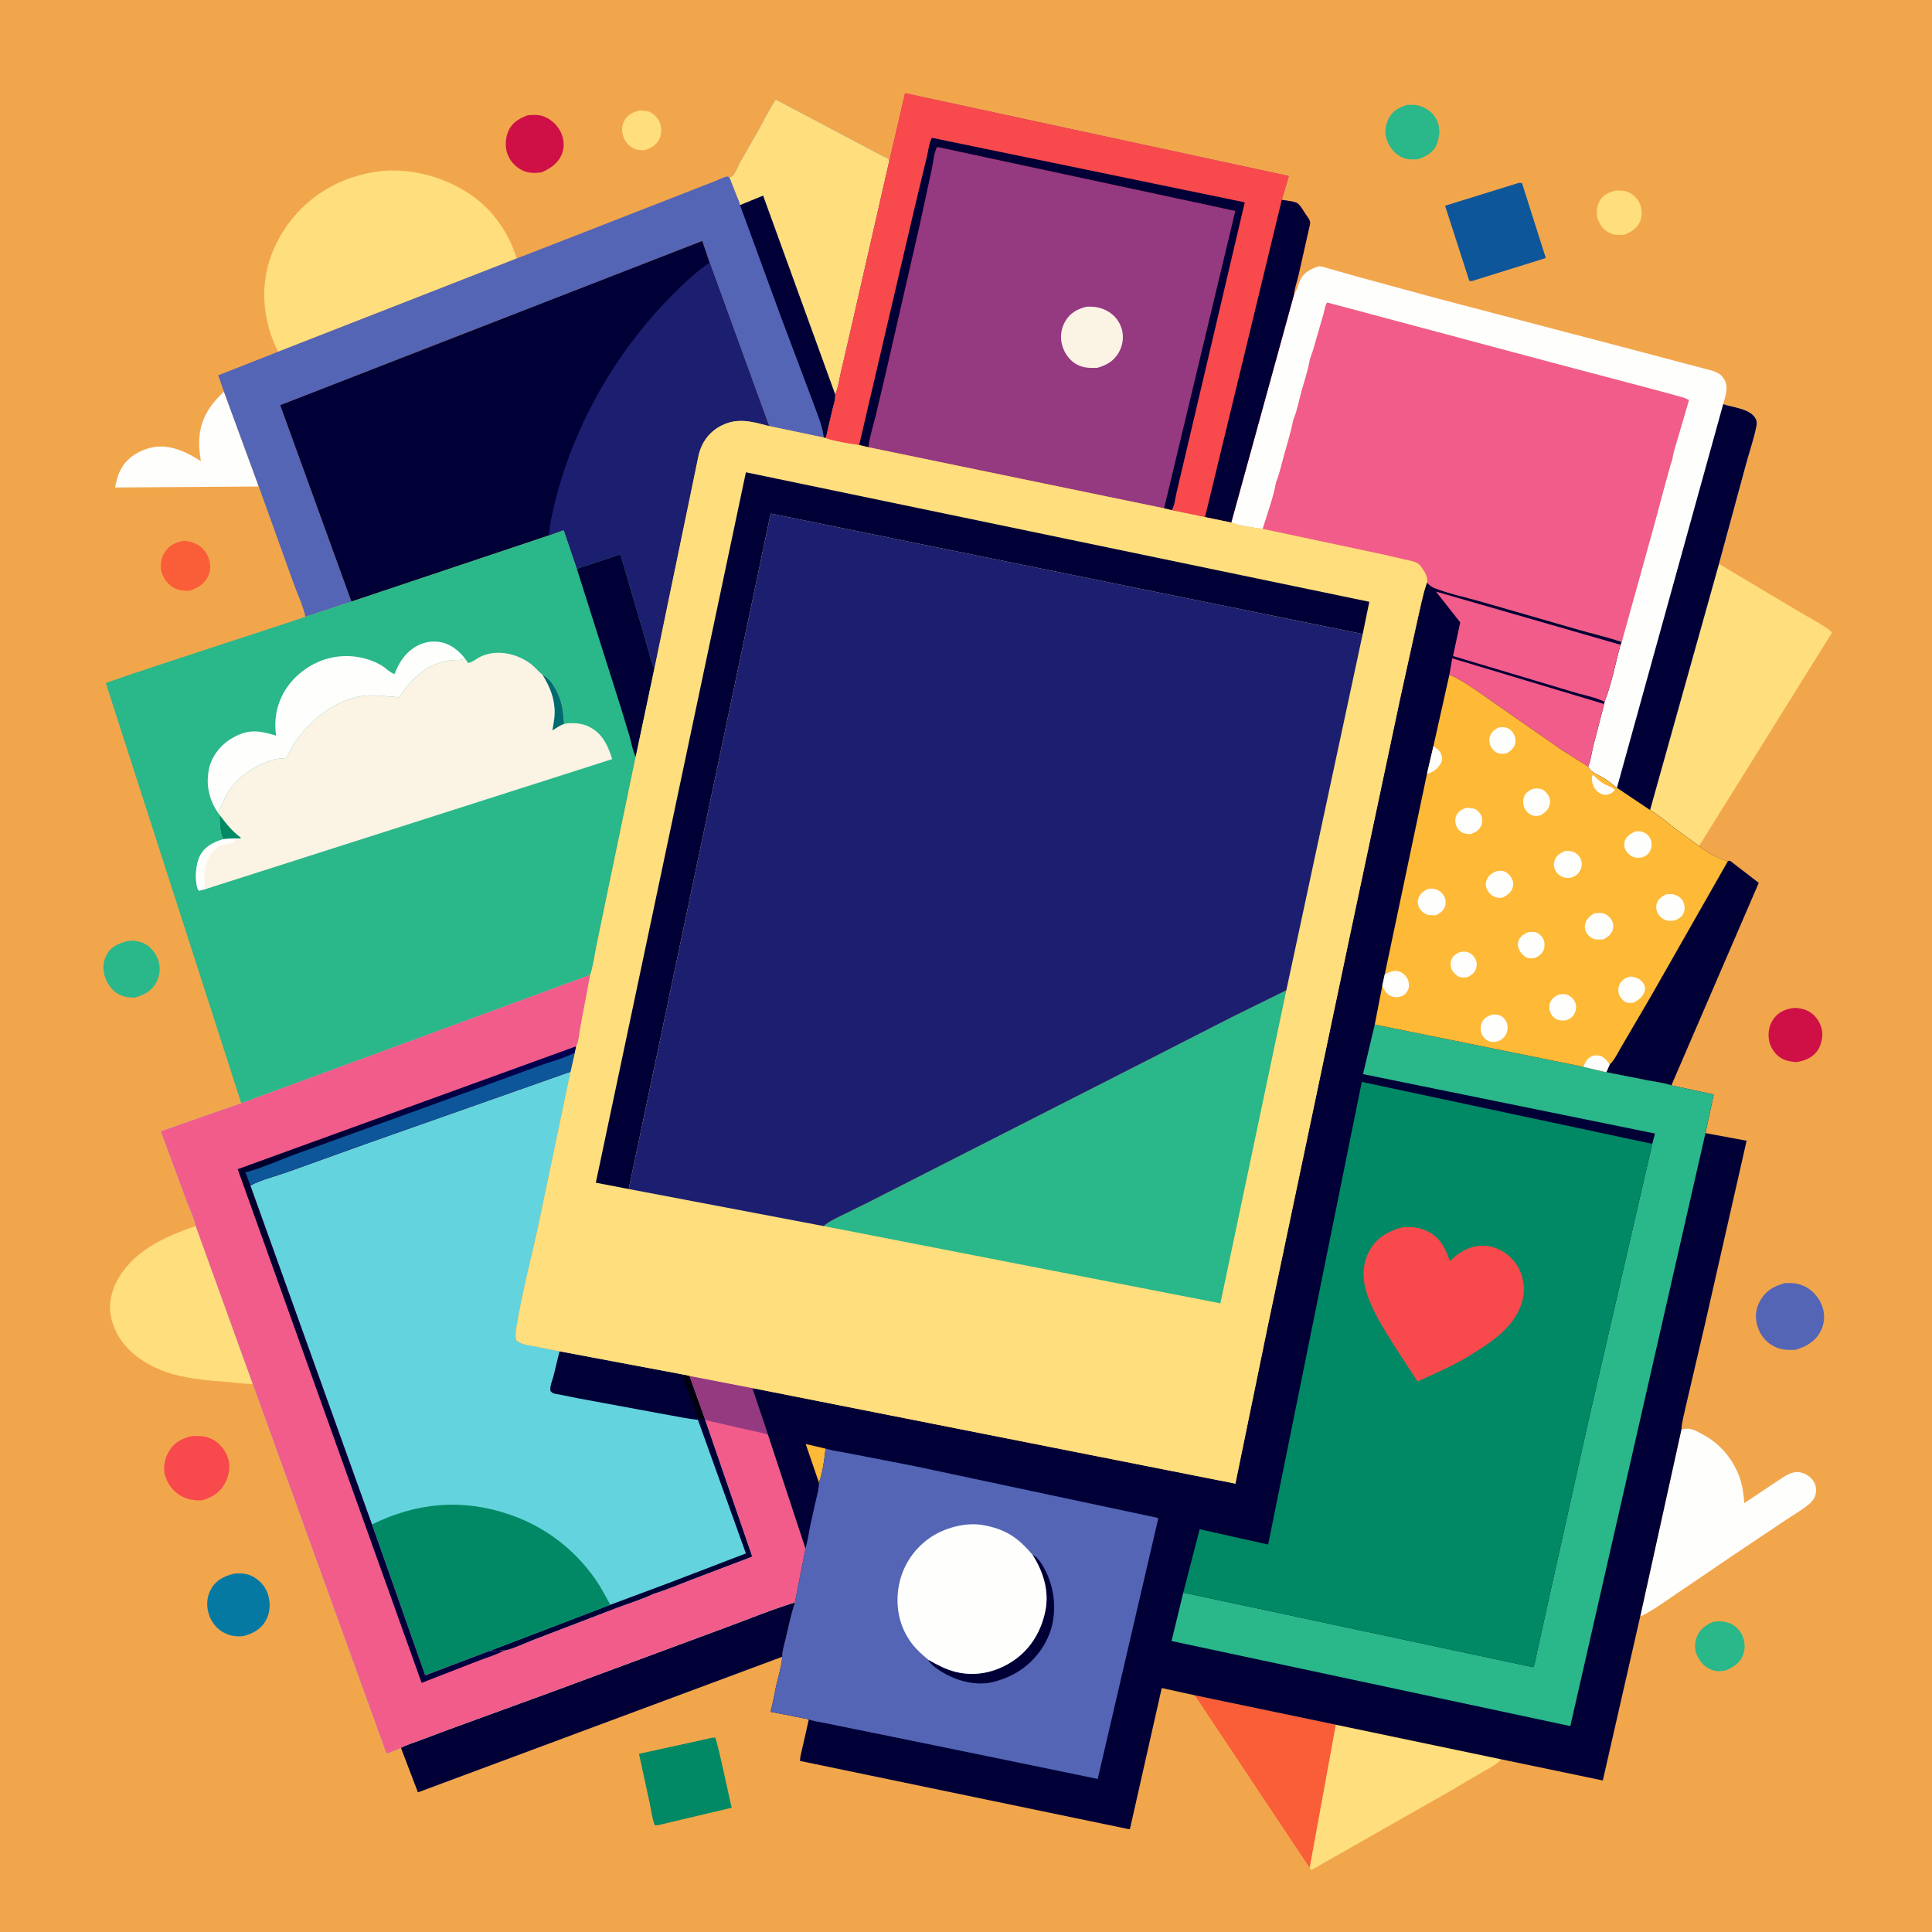
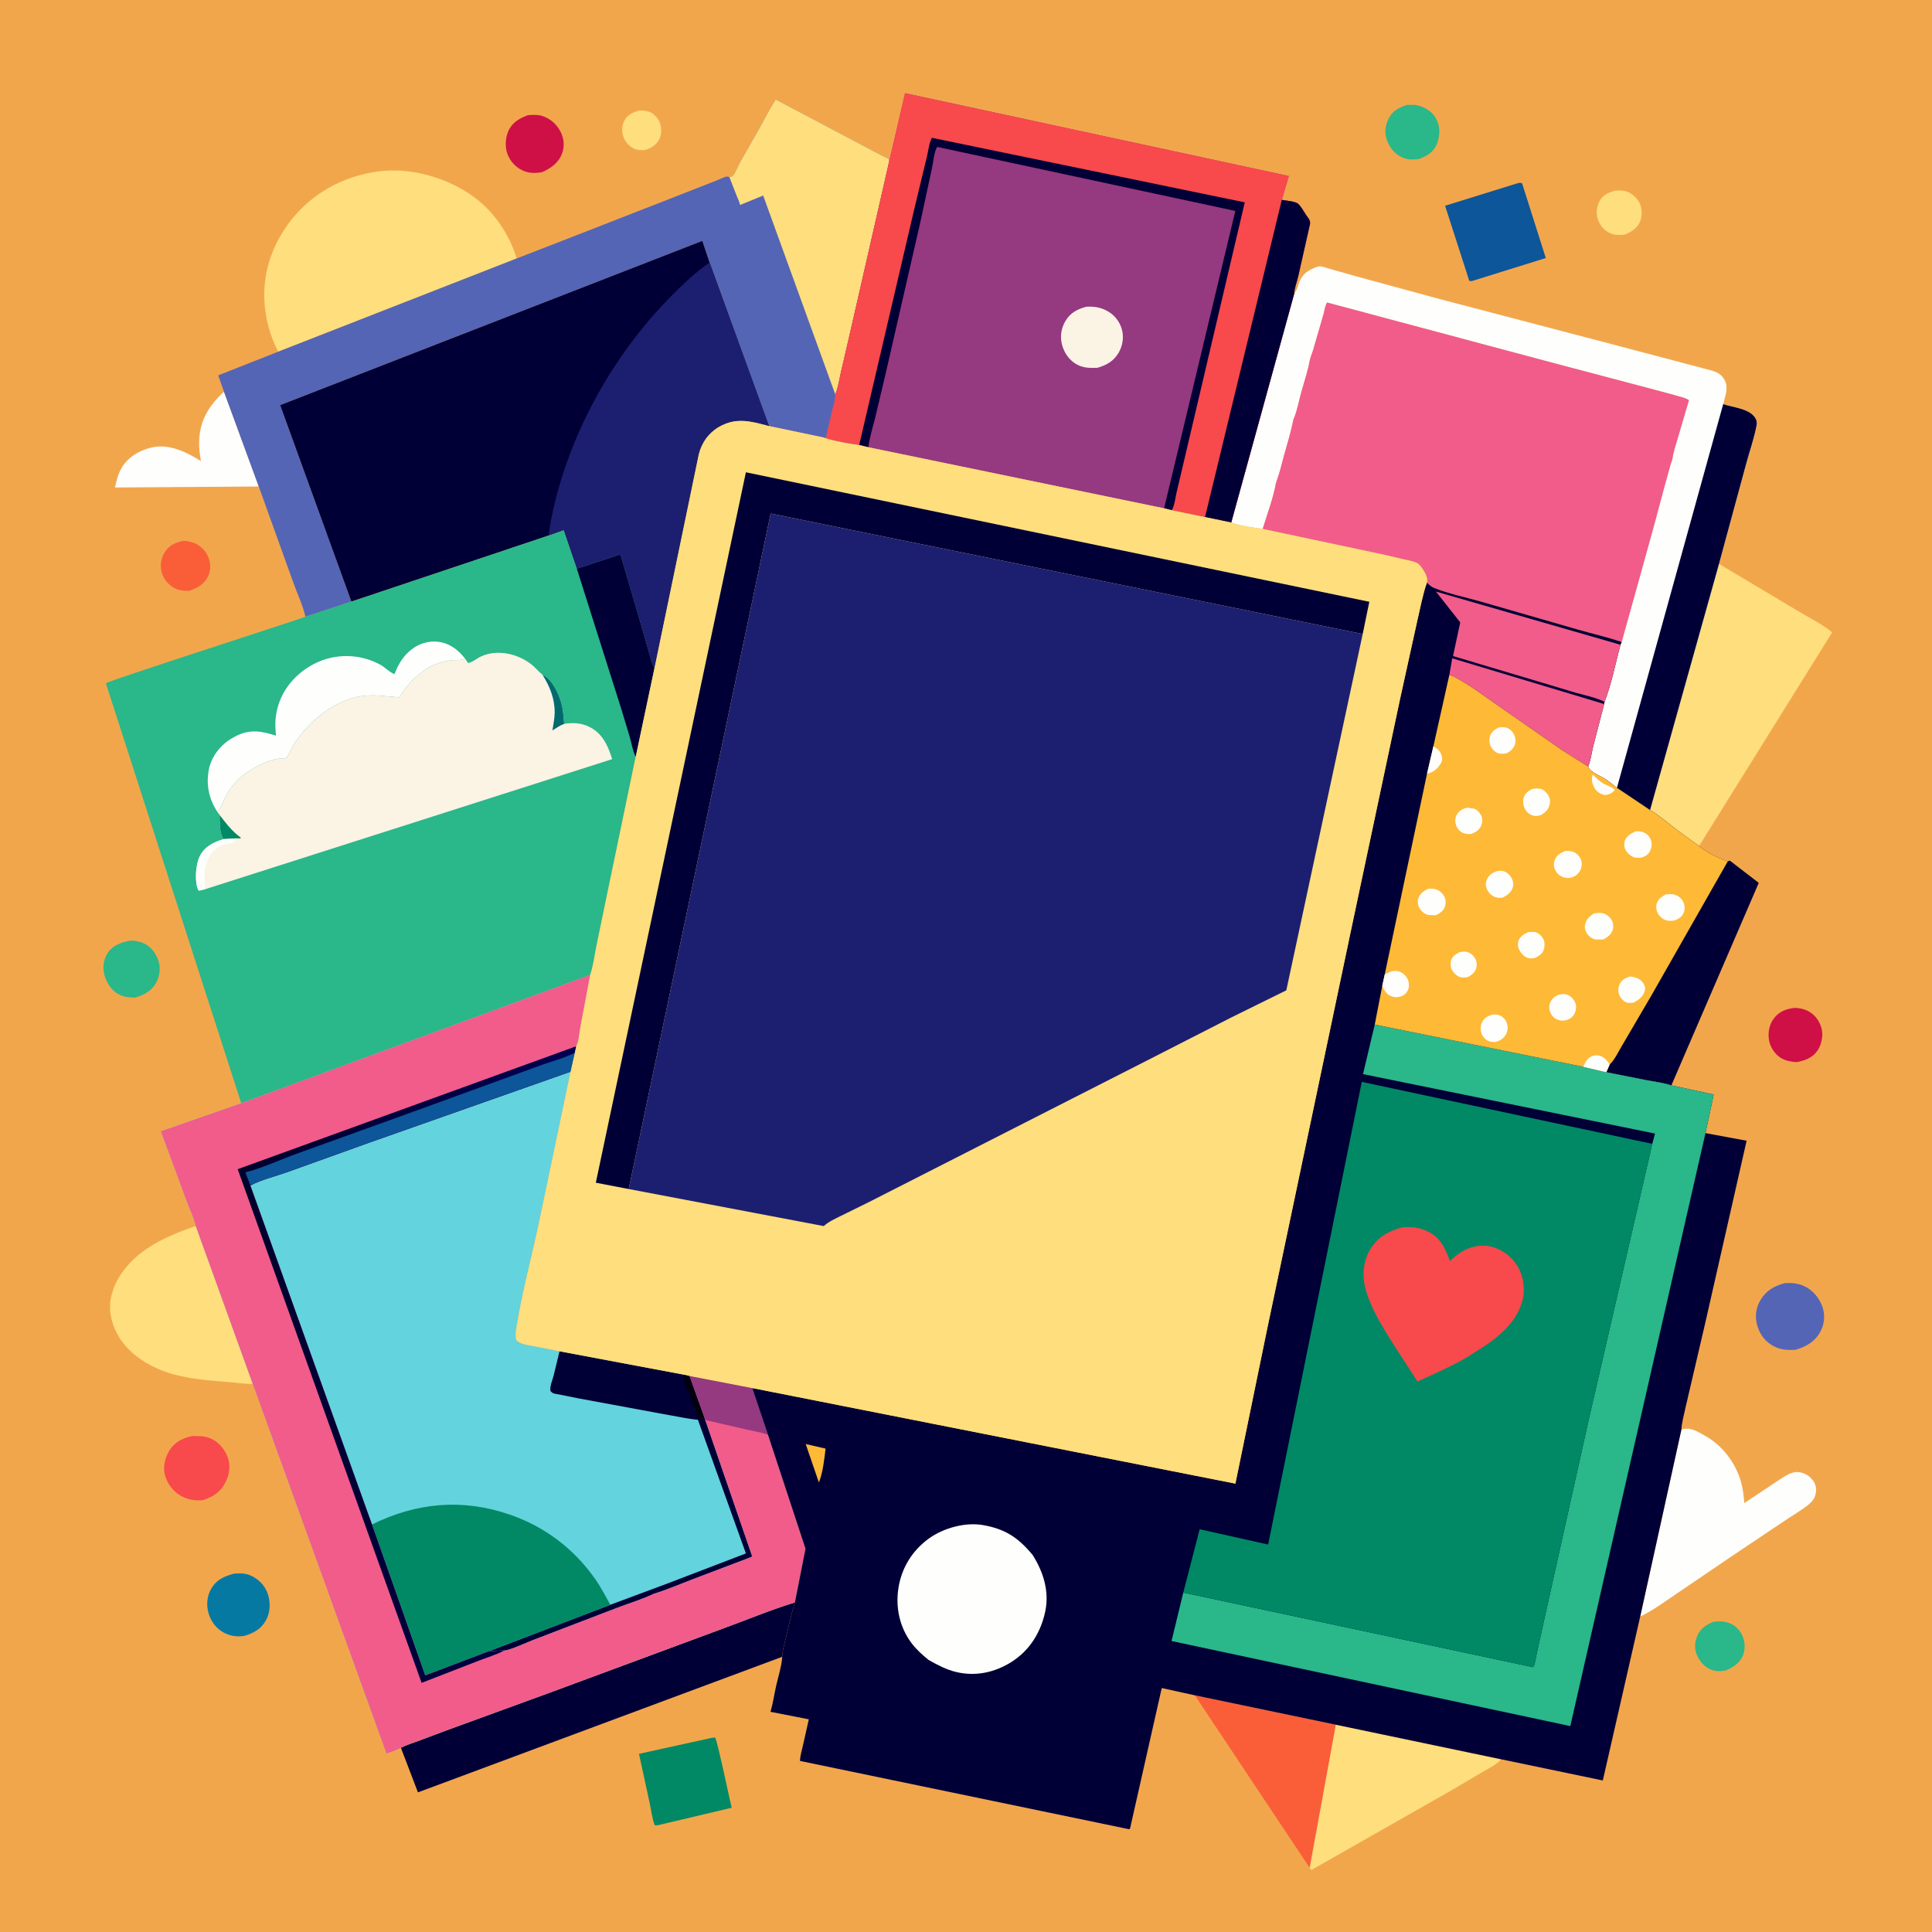
<svg xmlns="http://www.w3.org/2000/svg" version="1.1" style="display: block;" viewBox="0 0 2048 2048" width="1024" height="1024">
  <defs>
    <linearGradient id="Gradient1" gradientUnits="userSpaceOnUse" x1="273.74" y1="1467.09" x2="634.065" y2="1437.09">
      <stop class="stop0" offset="0" stop-opacity="1" stop-color="rgb(0,0,44)" />
      <stop class="stop1" offset="1" stop-opacity="1" stop-color="rgb(1,0,82)" />
    </linearGradient>
  </defs>
  <path transform="translate(0,0)" fill="rgb(242,166,76)" d="M -0 -0 L 2048 0 L 2048 2048 L -0 2048 L -0 -0 z" />
  <path transform="translate(0,0)" fill="rgb(254,222,125)" d="M 677.652 117.12 C 681.519 117.104 685.954 117.302 689.5 119.013 C 693.623 121.002 697.908 125.815 699.463 130.102 C 701.468 135.627 701.488 143.03 698.503 148.24 C 694.944 154.451 689.871 157.04 683.416 159.145 C 679.476 159.165 675.753 159.304 672.114 157.547 C 666.236 154.709 662.54 150.201 660.5 143.992 C 658.778 138.753 659.226 132.893 661.803 128 C 665.255 121.447 670.809 119.07 677.652 117.12 z" />
  <path transform="translate(0,0)" fill="rgb(254,222,125)" d="M 1711.74 202.112 C 1715.99 201.909 1720.42 201.683 1724.5 203.084 C 1730.39 205.105 1735.7 210.079 1738.27 215.729 C 1740.67 221.012 1740.94 229.146 1738.7 234.5 C 1735.41 242.355 1729.32 245.751 1721.85 248.844 C 1717.54 249.041 1713.13 249.467 1709 248.002 C 1702.49 245.69 1697.86 241.806 1695.06 235.412 L 1694.5 234.055 L 1693.56 231.742 C 1691.72 225.998 1692.73 218.749 1695.44 213.514 C 1699 206.644 1704.71 204.339 1711.74 202.112 z" />
  <path transform="translate(0,0)" fill="rgb(249,94,57)" d="M 194.785 573.218 C 198.768 573.593 202.826 574.272 206.521 575.868 C 213.495 578.881 218.911 584.881 221.351 592.074 C 223.644 598.833 223.548 605.746 219.989 612.045 C 215.411 620.147 208.59 623.724 200.055 626.385 C 194.033 626.227 189.179 625.995 183.884 622.865 C 177.466 619.071 172.957 612.986 171.143 605.761 C 169.453 599.033 170.848 591.239 174.588 585.429 C 179.669 577.534 185.99 575.081 194.785 573.218 z" />
  <path transform="translate(0,0)" fill="rgb(42,183,138)" d="M 1816.06 1719.18 C 1822.18 1718.35 1827.9 1718.45 1833.68 1720.79 C 1839.73 1723.24 1844.56 1728.18 1847.11 1734.14 C 1850.02 1740.93 1850.23 1748.67 1847.27 1755.5 C 1843.86 1763.38 1836.77 1767.6 1829.23 1770.78 C 1824.34 1771.77 1819.2 1771.93 1814.44 1770.16 C 1807.11 1767.43 1802.15 1761.67 1798.93 1754.72 C 1796 1748.37 1796.3 1741.44 1798.78 1735.01 C 1802.01 1726.6 1808.21 1722.65 1816.06 1719.18 z" />
  <path transform="translate(0,0)" fill="rgb(206,16,71)" d="M 1902.81 1068.34 L 1906.5 1068.71 C 1914.49 1069.73 1921.23 1073.22 1926.02 1079.87 C 1930.28 1085.78 1932.69 1093.36 1931.4 1100.61 L 1931.13 1102 C 1930.39 1106.07 1929.16 1110.06 1926.76 1113.5 C 1921.25 1121.42 1913.46 1124.2 1904.44 1125.94 C 1898.24 1125.36 1892.58 1124.64 1887.22 1121.1 C 1881.07 1117.03 1876.37 1109.79 1875.2 1102.5 C 1873.88 1094.33 1875.47 1085.89 1880.59 1079.29 C 1886.37 1071.85 1893.85 1069.34 1902.81 1068.34 z" />
  <path transform="translate(0,0)" fill="rgb(42,183,138)" d="M 1491.68 111.12 L 1500 111.19 C 1507.55 112.201 1516.03 116.628 1520.49 122.91 C 1524.85 129.059 1526.6 136.505 1525.37 143.949 L 1525.09 145.5 C 1524.64 148.133 1524.16 150.582 1523.06 153.042 C 1519.07 161.958 1512.28 165.484 1503.62 168.691 C 1497.61 169.145 1492.14 169.514 1486.5 166.941 C 1478.21 163.156 1473.18 156.7 1470.11 148.23 C 1467.42 140.785 1468.39 133.012 1471.85 126 C 1476.18 117.216 1482.81 114.138 1491.68 111.12 z" />
  <path transform="translate(0,0)" fill="rgb(42,183,138)" d="M 136.92 997.267 C 142.597 996.899 148.267 997.85 153.366 1000.44 C 160.65 1004.13 165.633 1011.16 168.064 1018.82 C 170.419 1026.24 169.24 1035.05 165.511 1041.79 C 160.535 1050.79 152.417 1054.8 142.979 1057.53 C 136.641 1057.37 131.12 1056.91 125.387 1053.79 C 117.91 1049.74 112.653 1041.26 110.576 1033.19 C 108.471 1025.02 109.775 1016.88 114.429 1009.79 C 119.426 1002.18 128.491 999.082 136.92 997.267 z" />
  <path transform="translate(0,0)" fill="rgb(206,16,71)" d="M 559.323 122.163 C 564.013 121.718 569.686 121.4 574.25 122.762 C 583.119 125.409 590.132 131.591 594.294 139.813 C 597.792 146.722 598.64 154.755 596.012 162.144 C 592.253 172.713 584.145 178.195 574.428 182.603 C 568.491 183.538 561.718 183.772 556.019 181.572 C 547.843 178.416 541.471 172.08 538.184 163.963 C 535.195 156.58 535.549 146.752 538.657 139.442 C 542.759 129.792 550.145 125.759 559.323 122.163 z" />
  <path transform="translate(0,0)" fill="rgb(6,121,163)" d="M 247.856 1668.18 C 253.7 1667.56 260.049 1667.66 265.5 1670.02 C 273.978 1673.7 280.717 1680.48 283.754 1689.24 C 286.927 1698.39 286.706 1708.87 281.974 1717.5 C 276.803 1726.94 268.928 1731.12 259.085 1734.1 C 251.334 1735.38 244.103 1734.32 237.122 1730.57 C 229.102 1726.28 223.497 1718.68 221.033 1709.96 C 218.457 1700.84 219.387 1691.6 224.314 1683.42 C 229.78 1674.34 238.071 1670.86 247.856 1668.18 z" />
  <path transform="translate(0,0)" fill="rgb(248,73,76)" d="M 204.017 1522.22 C 212.452 1522.42 218.071 1521.86 225.969 1526.16 C 233.519 1530.27 239.776 1538.67 242.053 1546.91 C 244.546 1555.92 242.406 1565.52 237.805 1573.5 C 232.431 1582.82 224.107 1587.49 214.138 1590.46 C 207.558 1590.77 201.045 1589.91 194.988 1587.27 C 186.349 1583.51 179.532 1576.31 176.154 1567.49 L 175.68 1566.2 L 174.501 1562.51 C 172.772 1554 175.191 1544.43 179.798 1537.24 C 185.433 1528.44 194.112 1524.16 204.017 1522.22 z" />
  <path transform="translate(0,0)" fill="rgb(84,101,182)" d="M 1891.83 1360.18 C 1899.28 1359.74 1905.82 1360.2 1912.71 1363.43 C 1921.68 1367.64 1928.8 1376.18 1931.94 1385.51 C 1934.89 1394.27 1933.98 1403.85 1929.5 1411.94 C 1923.68 1422.46 1914.17 1427.81 1903 1430.91 C 1895.18 1431.17 1888.62 1431.11 1881.38 1427.62 C 1872.01 1423.1 1865.82 1415.44 1862.87 1405.51 C 1860.04 1396.03 1861.08 1386.73 1866.18 1378.15 C 1872.29 1367.87 1880.7 1363.27 1891.83 1360.18 z" />
  <path transform="translate(0,0)" fill="rgb(0,137,100)" d="M 754.645 1842.16 L 758 1841.83 C 760.245 1843.91 773.451 1908.1 775.659 1916.28 L 698.273 1934.59 C 696.719 1934.99 695.619 1934.92 694.029 1934.86 C 691.234 1927.57 690.297 1918.79 688.63 1911.12 L 677.349 1859.13 L 754.645 1842.16 z" />
  <path transform="translate(0,0)" fill="rgb(13,86,153)" d="M 1609.53 193.994 C 1611.61 193.705 1611.71 193.671 1613.5 194.401 L 1638.61 273.519 L 1561.7 297.5 C 1559.84 298.064 1559.54 298.082 1557.5 297.737 L 1531.83 218.095 L 1609.53 193.994 z" />
  <path transform="translate(0,0)" fill="rgb(254,254,253)" d="M 237.419 415.23 L 274.289 515.715 L 121.922 516.759 C 123.477 509.177 125.235 502.097 129.315 495.38 C 136.239 483.98 149.057 476.709 161.911 474.115 C 179.838 470.496 198.391 479.384 212.968 488.845 C 211.874 481.938 210.884 475.014 211.091 468 C 211.753 445.529 221.438 430.106 237.419 415.23 z" />
  <path transform="translate(0,0)" fill="rgb(249,94,57)" d="M 1266.57 1797.09 L 1416.07 1828.27 L 1388.57 1978.87 L 1387.5 1978.75 L 1266.57 1797.09 z" />
  <path transform="translate(0,0)" fill="rgb(0,0,55)" d="M 1831.53 912.91 L 1833.72 912.294 L 1864.36 935.875 L 1771.74 1150.52 C 1763.6 1147.82 1754.34 1146.77 1745.91 1145.14 L 1702.72 1136.58 L 1706.34 1128.34 C 1711.41 1123.66 1715.47 1114.83 1719.1 1108.84 L 1750.41 1055.37 L 1831.53 912.91 z" />
  <path transform="translate(0,0)" fill="rgb(254,222,125)" d="M 1416.07 1828.27 L 1591.4 1864.94 C 1585.86 1870.99 1577.51 1874.83 1570.5 1879.01 L 1538.31 1897.98 L 1390.5 1982.06 L 1388.86 1981.49 L 1388.57 1978.87 L 1416.07 1828.27 z" />
  <path transform="translate(0,0)" fill="rgb(254,254,253)" d="M 1782.37 1515.37 C 1792.13 1512.51 1798.25 1517.01 1806.75 1521.61 C 1825.39 1531.68 1839.79 1550.44 1845.53 1570.85 C 1847.6 1578.18 1848.38 1585.77 1849.06 1593.33 L 1884.62 1569.63 C 1891.34 1565.39 1899.3 1559.08 1907.68 1560.64 C 1914.38 1561.88 1919.4 1565.24 1922.97 1571.15 C 1925.54 1575.4 1925.64 1580.93 1924.12 1585.57 C 1922.83 1589.49 1920.19 1592.43 1917.04 1594.99 C 1909.55 1601.1 1900.69 1606.11 1892.66 1611.5 L 1837.22 1648.64 L 1775.84 1690.32 C 1763.89 1698.37 1751.74 1707.47 1738.69 1713.59 L 1782.37 1515.37 z" />
  <path transform="translate(0,0)" fill="rgb(254,222,125)" d="M 267.997 1467.03 C 259.517 1467.15 250.485 1465.71 242 1465.03 C 222.872 1463.49 203.613 1462.09 185 1457.14 C 161.568 1450.91 136.923 1436.8 124.829 1415.1 C 117.667 1402.25 114.335 1386.63 118.449 1372.21 L 118.97 1370.5 C 119.946 1367.17 120.937 1364.04 122.453 1360.91 C 139.056 1326.58 173.692 1311.38 207.544 1299.57 L 267.997 1467.03 z" />
  <path transform="translate(0,0)" fill="rgb(0,0,55)" d="M 842.674 1698.56 C 838.743 1711.17 835.862 1724.12 832.931 1737 C 831.59 1742.89 829.133 1750.32 829.18 1756.27 L 443.027 1899.98 L 424.946 1852.65 C 430.421 1849.77 436.954 1847.86 442.765 1845.65 L 475.23 1833.5 L 584.596 1793.59 L 766.279 1726.3 C 791.644 1717.05 816.888 1706.46 842.674 1698.56 z" />
  <path transform="translate(0,0)" fill="rgb(254,222,125)" d="M 1822.21 597.748 L 1906.12 647.808 C 1911.97 651.325 1940.18 666.632 1941.99 670.644 L 1801.07 896.857 L 1777.02 879.361 C 1768.09 872.374 1758.94 864.383 1749.13 858.735 L 1822.21 597.748 z" />
  <path transform="translate(0,0)" fill="rgb(254,222,125)" d="M 294.958 372.785 C 288.272 360.199 283.793 346.095 281.627 332.012 C 276.285 297.277 285.328 264.72 306.075 236.64 C 328.625 206.12 362.288 187.179 399.65 181.907 C 435.183 176.893 474.284 188.083 502.941 209.236 C 524.125 224.874 540.115 248.822 547.733 273.966 L 294.958 372.785 z" />
  <path transform="translate(0,0)" fill="rgb(254,254,253)" d="M 1371.75 311.872 L 1372.54 310.717 C 1374.36 307.89 1375.53 305.106 1376.44 301.885 C 1378.4 295.006 1381.79 290.09 1388.12 286.453 C 1390.34 285.178 1395.98 282.499 1398.55 282.367 C 1401.38 282.223 1406.75 284.17 1409.54 284.94 L 1436.06 292.5 L 1524.31 316.53 L 1717 367.051 L 1814.07 392.708 C 1820.69 394.734 1825.21 396.926 1828.42 403.393 C 1832.43 411.476 1828.63 420.324 1826.65 428.421 C 1837.39 432.04 1856.12 433.171 1861.41 444.456 C 1862.43 446.631 1862.44 448.811 1862 451.136 C 1859.46 464.744 1854.51 478.571 1850.92 492 L 1822.21 597.748 L 1749.13 858.735 L 1714 835.217 C 1709.87 831.754 1705.44 828.194 1700.88 825.317 C 1695.55 821.947 1685.63 818.827 1683.47 812.598 C 1686.26 805.922 1687.13 797.922 1688.9 790.85 L 1700.46 746.279 L 1700.85 743.974 C 1708.36 725.032 1712.34 703.169 1717.81 683.474 L 1719 680.562 L 1736.97 615.982 L 1753.89 555 L 1764.2 516.444 L 1770.57 493.465 C 1771.29 490.635 1772.62 488.005 1773.02 485.125 C 1773.89 478.695 1776.41 471.889 1778.14 465.596 L 1790.3 424.223 C 1786.83 421.847 1781.66 420.718 1777.6 419.598 L 1755.29 413.52 L 1646.09 384.661 L 1522.04 351.526 L 1406.91 320.747 C 1405.01 322.473 1403.74 330.321 1403 333 L 1391.95 371.172 C 1390.92 374.687 1388.99 378.788 1388.37 382.276 C 1386.42 393.301 1382.61 404.257 1379.63 415.053 C 1377.22 423.76 1375.4 433.567 1372.22 442 L 1371.23 444.204 C 1368.62 457.375 1364.75 469.977 1361.09 482.938 C 1358.75 491.254 1356.85 500.234 1353.85 508.314 C 1353.27 509.862 1352.78 511.114 1352.47 512.76 C 1349.46 528.637 1343.3 545.204 1338.5 560.673 C 1327.96 559.113 1315.02 557.647 1305.14 553.897 L 1371.75 311.872 z" />
  <path transform="translate(0,0)" fill="rgb(0,0,55)" d="M 1826.65 428.421 C 1837.39 432.04 1856.12 433.171 1861.41 444.456 C 1862.43 446.631 1862.44 448.811 1862 451.136 C 1859.46 464.744 1854.51 478.571 1850.92 492 L 1822.21 597.748 L 1749.13 858.735 L 1714 835.217 L 1826.65 428.421 z" />
  <path transform="translate(0,0)" fill="rgb(84,101,182)" d="M 773.195 187.827 C 774.311 187.399 775.581 187.252 776.543 186.542 C 778.792 184.881 782.696 175.221 784.315 172.29 L 804.995 136 C 810.647 125.759 815.906 115.245 822.248 105.409 L 921.845 158.071 L 935.986 165.499 C 937.313 166.174 940.524 167.332 941.5 168.281 C 942.147 168.91 942.274 169.912 942.661 170.728 L 900.455 355.656 L 891.087 396.105 C 889.436 403.284 888.439 411.316 885.409 418.035 C 885.811 423.395 883.65 429.31 882.406 434.5 L 875.809 462.893 L 874.342 464.285 L 873.293 463.821 L 815.157 451.643 L 752.225 278.356 L 744.506 255.331 L 296.979 429.45 L 372.505 637.73 L 323.758 653.803 C 321.097 641.54 314.964 629.108 310.777 617.162 L 274.289 515.715 L 237.419 415.23 L 231.312 397.874 L 294.958 372.785 L 547.733 273.966 L 598.73 254.18 L 709.624 210.891 L 759.737 191.265 C 762.204 190.339 768.583 187.065 771 187.123 C 771.768 187.141 772.463 187.592 773.195 187.827 z" />
-   <path transform="translate(0,0)" fill="rgb(0,0,55)" d="M 784.409 217.317 L 808.996 207.288 L 885.409 418.035 C 885.811 423.395 883.65 429.31 882.406 434.5 L 875.809 462.893 L 874.342 464.285 L 873.293 463.821 C 871.946 451.209 865.475 436.57 861.212 424.672 L 828.035 336.51 L 784.409 217.317 z" />
  <path transform="translate(0,0)" fill="rgb(254,222,125)" d="M 773.195 187.827 C 774.311 187.399 775.581 187.252 776.543 186.542 C 778.792 184.881 782.696 175.221 784.315 172.29 L 804.995 136 C 810.647 125.759 815.906 115.245 822.248 105.409 L 921.845 158.071 L 935.986 165.499 C 937.313 166.174 940.524 167.332 941.5 168.281 C 942.147 168.91 942.274 169.912 942.661 170.728 L 900.455 355.656 L 891.087 396.105 C 889.436 403.284 888.439 411.316 885.409 418.035 L 808.996 207.288 L 784.409 217.317 C 784.218 214.706 782.124 210.552 781.109 208.013 L 773.195 187.827 z" />
  <path transform="translate(0,0)" fill="rgb(241,92,138)" d="M 1338.5 560.673 C 1343.3 545.204 1349.46 528.637 1352.47 512.76 C 1352.78 511.114 1353.27 509.862 1353.85 508.314 C 1356.85 500.234 1358.75 491.254 1361.09 482.938 C 1364.75 469.977 1368.62 457.375 1371.23 444.204 L 1372.22 442 C 1375.4 433.567 1377.22 423.76 1379.63 415.053 C 1382.61 404.257 1386.42 393.301 1388.37 382.276 C 1388.99 378.788 1390.92 374.687 1391.95 371.172 L 1403 333 C 1403.74 330.321 1405.01 322.473 1406.91 320.747 L 1522.04 351.526 L 1646.09 384.661 L 1755.29 413.52 L 1777.6 419.598 C 1781.66 420.718 1786.83 421.847 1790.3 424.223 L 1778.14 465.596 C 1776.41 471.889 1773.89 478.695 1773.02 485.125 C 1772.62 488.005 1771.29 490.635 1770.57 493.465 L 1764.2 516.444 L 1753.89 555 L 1736.97 615.982 L 1719 680.562 C 1704.26 675.404 1688.55 671.969 1673.51 667.618 L 1569.62 637.687 C 1553.57 633.091 1535.76 629.43 1520.37 623.311 C 1517.23 622.062 1514.95 619.934 1512.57 617.604 L 1512.78 616.806 C 1513.55 611.9 1510.5 606.613 1507.79 602.781 C 1506.43 600.861 1504.77 598.296 1502.71 597.13 C 1498.71 594.873 1493.03 594.02 1488.56 593.02 L 1467.19 588.027 L 1338.5 560.673 z" />
  <path transform="translate(0,0)" fill="rgb(0,0,55)" d="M 372.505 637.73 L 296.979 429.45 L 744.506 255.331 L 752.225 278.356 L 815.157 451.643 C 795.98 446.487 780.336 441.974 762.064 452.554 C 750.963 458.982 743.835 469.261 740.699 481.631 L 693.774 708.152 C 690.804 703.566 689.56 697.243 688.083 692 L 681.129 667.596 L 657.676 587.638 L 611.48 602.889 L 597.545 562.03 L 581.518 567.724 L 372.505 637.73 z" />
  <path transform="translate(0,0)" fill="rgb(28,31,112)" d="M 752.225 278.356 L 815.157 451.643 C 795.98 446.487 780.336 441.974 762.064 452.554 C 750.963 458.982 743.835 469.261 740.699 481.631 L 693.774 708.152 C 690.804 703.566 689.56 697.243 688.083 692 L 681.129 667.596 L 657.676 587.638 L 611.48 602.889 L 597.545 562.03 L 581.518 567.724 L 583.963 552.056 C 600.982 463.9 648.594 377.263 711.753 313.692 C 724.246 301.117 737.517 288.307 752.225 278.356 z" />
  <path transform="translate(0,0)" fill="rgb(149,57,129)" d="M 942.661 170.728 L 959.414 98.791 L 1366.21 186.593 L 1358.75 211.845 C 1362.79 212.65 1372.51 213.363 1375.67 215.722 C 1378.62 217.924 1382.16 224.326 1384.21 227.402 C 1386.27 230.492 1389.43 233.632 1388.64 237.556 L 1376.26 292.527 C 1374.82 298.792 1372.14 305.482 1371.75 311.872 L 1305.14 553.897 L 1277.37 548.147 L 1242.12 540.865 L 1233.94 538.819 L 920.547 474.123 L 910.757 471.752 C 898.762 470.055 885.863 467.966 874.342 464.285 L 875.809 462.893 L 882.406 434.5 C 883.65 429.31 885.811 423.395 885.409 418.035 C 888.439 411.316 889.436 403.284 891.087 396.105 L 900.455 355.656 L 942.661 170.728 z" />
  <path transform="translate(0,0)" fill="rgb(251,243,228)" d="M 1151.84 325.117 C 1159.57 324.804 1166.07 325.626 1173.04 329.247 C 1181.16 333.471 1187.02 340.754 1189.35 349.594 C 1191.5 357.725 1189.99 366.766 1185.77 373.961 C 1180.48 382.961 1172.87 387.167 1163.16 389.909 C 1155.87 390.184 1149.25 390.179 1142.5 386.884 C 1134.35 382.909 1128.58 375.003 1126.06 366.429 C 1123.45 357.552 1124.65 348.48 1129.26 340.5 C 1134.34 331.699 1142.34 327.429 1151.84 325.117 z" />
  <path transform="translate(0,0)" fill="rgb(248,73,76)" d="M 942.661 170.728 L 959.414 98.791 L 1366.21 186.593 L 1358.75 211.845 C 1362.79 212.65 1372.51 213.363 1375.67 215.722 C 1378.62 217.924 1382.16 224.326 1384.21 227.402 C 1386.27 230.492 1389.43 233.632 1388.64 237.556 L 1376.26 292.527 C 1374.82 298.792 1372.14 305.482 1371.75 311.872 L 1305.14 553.897 L 1277.37 548.147 L 1242.12 540.865 L 1233.94 538.819 L 1309.42 223.637 L 993.561 155.812 C 990.326 160.16 989.264 172.277 988.074 177.871 L 975.341 236.907 L 938.658 396.976 L 927.922 442.268 C 925.303 452.745 921.894 463.418 920.547 474.123 L 910.757 471.752 C 898.762 470.055 885.863 467.966 874.342 464.285 L 875.809 462.893 L 882.406 434.5 C 883.65 429.31 885.811 423.395 885.409 418.035 C 888.439 411.316 889.436 403.284 891.087 396.105 L 900.455 355.656 L 942.661 170.728 z" />
  <path transform="translate(0,0)" fill="rgb(0,0,55)" d="M 910.757 471.752 L 968.999 222.337 L 982.592 165.915 C 984.093 159.834 984.883 151.569 987.807 146.08 L 1319.5 214.502 L 1259.25 470.952 L 1247.24 521.951 C 1245.91 527.523 1245.08 536.188 1242.12 540.865 L 1233.94 538.819 L 1309.42 223.637 L 993.561 155.812 C 990.326 160.16 989.264 172.277 988.074 177.871 L 975.341 236.907 L 938.658 396.976 L 927.922 442.268 C 925.303 452.745 921.894 463.418 920.547 474.123 L 910.757 471.752 z" />
  <path transform="translate(0,0)" fill="rgb(0,0,55)" d="M 1358.75 211.845 C 1362.79 212.65 1372.51 213.363 1375.67 215.722 C 1378.62 217.924 1382.16 224.326 1384.21 227.402 C 1386.27 230.492 1389.43 233.632 1388.64 237.556 L 1376.26 292.527 C 1374.82 298.792 1372.14 305.482 1371.75 311.872 L 1305.14 553.897 L 1277.37 548.147 L 1358.75 211.845 z" />
  <path transform="translate(0,0)" fill="rgb(42,183,138)" d="M 581.518 567.724 L 597.545 562.03 L 611.48 602.889 L 657.676 587.638 L 681.129 667.596 L 688.083 692 C 689.56 697.243 690.804 703.566 693.774 708.152 L 673.892 802.212 L 641.162 959.641 L 632.055 1003.81 C 630.165 1013.44 628.823 1024.23 625.612 1033.48 L 255.714 1169.48 L 112.217 724.291 C 113.96 721.977 302.94 661.209 323.758 653.803 L 372.505 637.73 L 581.518 567.724 z" />
  <path transform="translate(0,0)" fill="rgb(0,0,55)" d="M 611.48 602.889 L 657.676 587.638 L 681.129 667.596 L 688.083 692 C 689.56 697.243 690.804 703.566 693.774 708.152 L 673.892 802.212 C 670.678 795.935 669.4 787.848 667.52 781.042 L 658.602 751.568 L 611.48 602.889 z" />
  <path transform="translate(0,0)" fill="rgb(254,254,253)" d="M 230.71 861.053 C 222.582 849.068 218.917 835.322 220.626 820.86 L 220.874 819 C 221.159 816.78 221.455 814.655 222.095 812.5 C 226.285 798.373 236.187 787.429 249.158 780.726 C 264.929 772.575 276.532 774.808 292.651 779.836 C 291.3 768.697 291.587 758.862 294.886 748 C 300.742 728.715 314.854 713.205 332.579 703.939 C 354.785 692.331 381.541 692.653 403.486 704.812 C 408.343 707.503 413.155 712.908 418.212 714.53 C 422.274 704.075 427.283 695.416 436.283 688.418 C 444.347 682.149 454.577 679.028 464.751 680.349 C 476.668 681.896 485.587 688.779 492.85 697.946 C 488.331 700.581 483.533 699.247 478.416 699.896 C 470.431 700.908 461.249 703.546 454.367 707.611 C 447.204 711.841 440.04 717.876 434.443 724.023 C 431.311 727.462 428.609 731.336 425.844 735.071 C 425.246 735.88 423.427 738.747 422.642 739.184 C 422.455 739.288 418.975 738.807 418.656 738.775 L 399.403 737.189 C 393.386 736.936 387.073 737.2 381.131 738.229 C 368.75 740.375 355.843 746.538 345.631 753.616 L 344.132 754.644 C 331.582 763.381 320.997 775.062 312.296 787.575 C 310.689 789.886 304.642 802.683 303.729 803.194 C 302.031 804.146 295.715 804.009 293.373 804.515 C 282.557 806.847 272.841 811.608 263.653 817.629 L 262.078 818.642 C 255.575 822.916 249.705 828.829 245.002 835 L 244.046 836.23 C 238.252 843.892 235.976 853.415 230.71 861.053 z" />
  <path transform="translate(0,0)" fill="rgb(251,243,228)" d="M 492.85 697.946 L 496.157 702.762 C 500.621 702.259 505.664 697.822 509.841 695.894 C 527.18 687.887 548.632 692.846 563.251 704.231 C 567.541 707.572 570.836 711.986 575.107 715.296 C 584.642 720 590.58 732.046 593.932 741.829 C 596.732 750.004 597.367 758.746 598.03 767.298 C 609.484 765.58 619.9 766.611 629.731 773.5 C 640.435 781 645.207 792.764 648.949 804.72 L 217.454 942.605 L 211 944.135 C 210.348 943.468 209.946 943.168 209.595 942.184 C 206.249 932.798 207.485 915.922 211.979 907.27 C 217.229 897.164 226.472 892.785 236.795 889.554 L 236.393 888.722 L 235.839 887.513 C 232.511 880.46 232.982 871.596 232.823 863.956 L 230.71 861.053 C 235.976 853.415 238.252 843.892 244.046 836.23 L 245.002 835 C 249.705 828.829 255.575 822.916 262.078 818.642 L 263.653 817.629 C 272.841 811.608 282.557 806.847 293.373 804.515 C 295.715 804.009 302.031 804.146 303.729 803.194 C 304.642 802.683 310.689 789.886 312.296 787.575 C 320.997 775.062 331.582 763.381 344.132 754.644 L 345.631 753.616 C 355.843 746.538 368.75 740.375 381.131 738.229 C 387.073 737.2 393.386 736.936 399.403 737.189 L 418.656 738.775 C 418.975 738.807 422.455 739.288 422.642 739.184 C 423.427 738.747 425.246 735.88 425.844 735.071 C 428.609 731.336 431.311 727.462 434.443 724.023 C 440.04 717.876 447.204 711.841 454.367 707.611 C 461.249 703.546 470.431 700.908 478.416 699.896 C 483.533 699.247 488.331 700.581 492.85 697.946 z" />
  <path transform="translate(0,0)" fill="rgb(0,137,100)" d="M 232.823 863.956 C 239.758 872.953 245.996 881.207 255.238 887.914 L 255 888.725 L 249.339 888.72 L 236.795 889.554 L 236.393 888.722 L 235.839 887.513 C 232.511 880.46 232.982 871.596 232.823 863.956 z" />
  <path transform="translate(0,0)" fill="rgb(0,107,111)" d="M 575.107 715.296 C 584.642 720 590.58 732.046 593.932 741.829 C 596.732 750.004 597.367 758.746 598.03 767.298 C 593.486 769.085 589.64 771.657 585.561 774.29 C 586.53 768.048 587.914 761.874 587.97 755.529 C 588.104 740.558 582.821 727.741 575.107 715.296 z" />
  <path transform="translate(0,0)" fill="rgb(254,254,253)" d="M 236.795 889.554 L 249.339 888.72 L 248.91 892 C 245.377 894.459 241.496 894.339 237.472 895.382 C 226.055 898.341 219.465 909.629 217.464 920.586 C 216.176 927.636 216.83 935.498 217.454 942.605 L 211 944.135 C 210.348 943.468 209.946 943.168 209.595 942.184 C 206.249 932.798 207.485 915.922 211.979 907.27 C 217.229 897.164 226.472 892.785 236.795 889.554 z" />
  <path transform="translate(0,0)" fill="rgb(99,211,221)" d="M 255.714 1169.48 L 625.612 1033.48 L 615.172 1089.18 C 614.187 1094.42 613.466 1104.61 610.864 1109.05 L 609.389 1115.89 L 604.855 1136.02 L 569.572 1304.41 C 562.139 1337.92 553.23 1371.73 547.723 1405.58 C 546.936 1410.42 545.781 1416.3 547.5 1420.97 C 553.227 1425.7 561.23 1426.08 568.309 1427.44 L 593.124 1432.43 L 724.933 1457.19 L 730.988 1458.56 L 797.401 1471.4 L 814.093 1520.91 L 853.864 1641.7 L 842.674 1698.56 C 816.888 1706.46 791.644 1717.05 766.279 1726.3 L 584.596 1793.59 L 475.23 1833.5 L 442.765 1845.65 C 436.954 1847.86 430.421 1849.77 424.946 1852.65 C 420.549 1855.19 414.522 1856.93 409.753 1858.85 L 267.997 1467.03 L 207.544 1299.57 C 205.602 1290.6 200.694 1281.06 197.56 1272.37 L 170.559 1199.25 L 255.714 1169.48 z" />
  <path transform="translate(0,0)" fill="rgb(0,0,55)" d="M 593.124 1432.43 L 724.933 1457.19 L 730.988 1458.56 L 746.914 1503.01 L 747.643 1505.27 L 797.246 1649.4 C 796.362 1650.87 797.001 1650.28 795.159 1651.01 L 734.979 1673.85 C 721.08 1679.15 707.179 1685.19 692.947 1689.53 C 680.609 1695.51 666.862 1699.49 654.034 1704.44 L 564.769 1738.65 C 559.618 1740.62 539.044 1749.98 534.39 1749.65 C 529.033 1749.34 524.415 1750.67 518.798 1750.18 L 646.993 1701.12 L 707.384 1678.62 L 790.675 1646.71 L 739.832 1505.04 C 727.963 1503.88 715.793 1501.1 704 1499.12 L 613.42 1482.37 L 593.186 1478.29 C 591.269 1477.88 587.743 1477.55 586.064 1476.72 C 585.054 1476.22 584.361 1475.24 583.51 1474.5 C 582.689 1469.72 585.476 1463.34 586.74 1458.69 L 593.124 1432.43 z" />
  <path transform="translate(0,0)" fill="rgb(0,0,15)" d="M 724.933 1457.19 L 730.988 1458.56 L 746.914 1503.01 L 743.5 1504.84 L 740.089 1503.77 C 737.57 1493.04 732.023 1482.35 728.174 1471.99 C 726.416 1467.26 723.884 1462.3 724.933 1457.19 z" />
  <path transform="translate(0,0)" fill="rgb(0,137,100)" d="M 394.321 1616 C 441.693 1592.7 489.99 1588.31 540.116 1605.46 C 577.204 1618.15 608.054 1641.44 630.689 1673.5 C 636.846 1682.22 641.78 1691.82 646.993 1701.12 L 518.798 1750.18 L 450.733 1776.04 L 394.321 1616 z" />
  <path transform="translate(0,0)" fill="rgb(241,92,138)" d="M 255.714 1169.48 L 625.612 1033.48 L 615.172 1089.18 C 614.187 1094.42 613.466 1104.61 610.864 1109.05 L 609.389 1115.89 L 604.855 1136.02 L 391.516 1211.21 L 304.813 1242.37 C 292.222 1246.88 277.161 1250.43 265.431 1256.7 L 394.321 1616 L 450.733 1776.04 L 518.798 1750.18 C 524.415 1750.67 529.033 1749.34 534.39 1749.65 C 539.044 1749.98 559.618 1740.62 564.769 1738.65 L 654.034 1704.44 C 666.862 1699.49 680.609 1695.51 692.947 1689.53 C 707.179 1685.19 721.08 1679.15 734.979 1673.85 L 795.159 1651.01 C 797.001 1650.28 796.362 1650.87 797.246 1649.4 L 747.643 1505.27 L 746.914 1503.01 L 730.988 1458.56 L 797.401 1471.4 L 814.093 1520.91 L 853.864 1641.7 L 842.674 1698.56 C 816.888 1706.46 791.644 1717.05 766.279 1726.3 L 584.596 1793.59 L 475.23 1833.5 L 442.765 1845.65 C 436.954 1847.86 430.421 1849.77 424.946 1852.65 C 420.549 1855.19 414.522 1856.93 409.753 1858.85 L 267.997 1467.03 L 207.544 1299.57 C 205.602 1290.6 200.694 1281.06 197.56 1272.37 L 170.559 1199.25 L 255.714 1169.48 z" />
  <path transform="translate(0,0)" fill="rgb(149,57,129)" d="M 730.988 1458.56 L 797.401 1471.4 L 814.093 1520.91 C 806.912 1518.35 798.758 1517.09 791.325 1515.33 L 747.643 1505.27 L 746.914 1503.01 L 730.988 1458.56 z" />
  <path transform="translate(0,0)" fill="url(#Gradient1)" d="M 534.39 1749.65 C 525.963 1754.19 516.2 1757.03 507.231 1760.47 L 446.923 1783.9 L 251.968 1239.39 L 610.864 1109.05 L 609.389 1115.89 L 604.855 1136.02 L 391.516 1211.21 L 304.813 1242.37 C 292.222 1246.88 277.161 1250.43 265.431 1256.7 L 394.321 1616 L 450.733 1776.04 L 518.798 1750.18 C 524.415 1750.67 529.033 1749.34 534.39 1749.65 z" />
  <path transform="translate(0,0)" fill="rgb(13,86,153)" d="M 265.431 1256.7 L 260.12 1242.76 C 278.697 1237.98 297.029 1229.26 315.127 1222.77 L 450.361 1173.99 L 571 1130.06 C 583.598 1125.3 597.469 1122.08 609.389 1115.89 L 604.855 1136.02 L 391.516 1211.21 L 304.813 1242.37 C 292.222 1246.88 277.161 1250.43 265.431 1256.7 z" />
  <path transform="translate(0,0)" fill="rgb(0,0,55)" d="M 1512.57 617.604 C 1514.95 619.934 1517.23 622.062 1520.37 623.311 C 1535.76 629.43 1553.57 633.091 1569.62 637.687 L 1673.51 667.618 C 1688.55 671.969 1704.26 675.404 1719 680.562 L 1717.81 683.474 C 1712.34 703.169 1708.36 725.032 1700.85 743.974 L 1700.46 746.279 L 1688.9 790.85 C 1687.13 797.922 1686.26 805.922 1683.47 812.598 C 1685.63 818.827 1695.55 821.947 1700.88 825.317 C 1705.44 828.194 1709.87 831.754 1714 835.217 L 1749.13 858.735 C 1758.94 864.383 1768.09 872.374 1777.02 879.361 L 1801.07 896.857 C 1808.82 903.289 1821.83 910.055 1831.53 912.91 L 1750.41 1055.37 L 1719.1 1108.84 C 1715.47 1114.83 1711.41 1123.66 1706.34 1128.34 L 1702.72 1136.58 L 1745.91 1145.14 C 1754.34 1146.77 1763.6 1147.82 1771.74 1150.52 L 1816.64 1160.24 L 1807.86 1201.14 L 1851.48 1209.22 L 1807.59 1402.6 L 1786.84 1491.53 C 1785.39 1498.79 1782.58 1508.09 1782.37 1515.37 L 1738.69 1713.59 L 1699.05 1887.38 L 1591.4 1864.94 L 1416.07 1828.27 L 1266.57 1797.09 L 1231.5 1789.39 L 1198.09 1937.48 C 1197.78 1938.84 1198.16 1938.3 1196.87 1939.05 L 848.067 1866.67 C 848.093 1861.41 850.039 1855.38 851.166 1850.18 L 857.389 1822.55 L 816.731 1814.6 C 819.38 1805.8 820.676 1796.31 822.699 1787.32 C 824.915 1777.48 828.304 1767.22 829.12 1757.18 L 829.18 1756.27 C 829.133 1750.32 831.59 1742.89 832.931 1737 C 835.862 1724.12 838.743 1711.17 842.674 1698.56 L 853.864 1641.7 L 814.093 1520.91 L 797.401 1471.4 L 1309.57 1572.71 L 1343.38 1408.11 L 1431.48 989.24 L 1484 741.522 L 1502.62 656.962 C 1505.61 644.224 1508.05 630.759 1512.29 618.398 L 1512.57 617.604 z" />
  <path transform="translate(0,0)" fill="rgb(254,185,54)" d="M 868.068 1571.52 L 854.077 1530.74 L 875.136 1535.58 C 873.802 1547.15 872.337 1560.61 868.068 1571.52 z" />
  <path transform="translate(0,0)" fill="rgb(241,92,138)" d="M 1536.31 715.663 L 1539.43 697.851 L 1700.46 746.279 L 1688.9 790.85 C 1687.13 797.922 1686.26 805.922 1683.47 812.598 L 1656.42 795.573 L 1584.53 745.566 C 1572.56 737.251 1560.94 728.421 1548.24 721.215 C 1544.49 719.09 1540.59 716.445 1536.31 715.663 z" />
  <path transform="translate(0,0)" fill="rgb(241,92,138)" d="M 1700.85 743.974 C 1691.01 738.916 1676.92 736.476 1666.12 733.064 L 1540.27 695.429 L 1547.9 659.751 L 1522.17 627.101 L 1717.81 683.474 C 1712.34 703.169 1708.36 725.032 1700.85 743.974 z" />
  <path transform="translate(0,0)" fill="rgb(42,183,138)" d="M 1457.3 1086.05 L 1678.37 1130.83 L 1702.72 1136.58 L 1745.91 1145.14 C 1754.34 1146.77 1763.6 1147.82 1771.74 1150.52 L 1816.64 1160.24 L 1807.86 1201.14 L 1664.59 1829.72 L 1241.87 1739.55 L 1254.33 1688.22 L 1625.18 1767.31 C 1627.4 1763.65 1627.98 1757.25 1628.95 1752.99 L 1637.65 1713.52 L 1684.29 1504 L 1751.45 1212.53 L 1754.37 1201.62 L 1444.85 1138.6 L 1457.3 1086.05 z" />
  <path transform="translate(0,0)" fill="rgb(254,185,54)" d="M 1536.31 715.663 C 1540.59 716.445 1544.49 719.09 1548.24 721.215 C 1560.94 728.421 1572.56 737.251 1584.53 745.566 L 1656.42 795.573 L 1683.47 812.598 C 1685.63 818.827 1695.55 821.947 1700.88 825.317 C 1705.44 828.194 1709.87 831.754 1714 835.217 L 1749.13 858.735 C 1758.94 864.383 1768.09 872.374 1777.02 879.361 L 1801.07 896.857 C 1808.82 903.289 1821.83 910.055 1831.53 912.91 L 1750.41 1055.37 L 1719.1 1108.84 C 1715.47 1114.83 1711.41 1123.66 1706.34 1128.34 L 1702.72 1136.58 L 1678.37 1130.83 L 1457.3 1086.05 L 1465.23 1045.23 L 1467.86 1033.04 L 1512.7 820.143 L 1519.45 791.114 L 1536.31 715.663 z" />
  <path transform="translate(0,0)" fill="rgb(254,254,253)" d="M 1688.25 821.5 L 1689.17 821.75 C 1692.3 825.093 1695.47 827.927 1699.34 830.399 C 1702.67 832.527 1710.01 834.592 1711.84 837.5 L 1708.61 840.5 C 1706.26 841.792 1702.68 843.283 1699.95 842.467 C 1695.23 841.052 1691.78 838.623 1689.6 834.073 C 1687.74 830.177 1686.62 825.596 1688.25 821.5 z" />
  <path transform="translate(0,0)" fill="rgb(254,254,253)" d="M 1519.45 791.114 C 1524.21 794.178 1527.07 796.111 1528.34 801.854 C 1528.81 803.974 1528.91 806.44 1527.79 808.39 C 1524.31 814.463 1519.63 818.906 1512.7 820.143 L 1519.45 791.114 z" />
  <path transform="translate(0,0)" fill="rgb(254,254,253)" d="M 1678.37 1130.83 C 1680.02 1127.05 1681.55 1123.57 1684.97 1121.06 C 1688.01 1118.83 1691.4 1118.32 1695.08 1118.99 C 1700.16 1119.92 1703.59 1124.38 1706.34 1128.34 L 1702.72 1136.58 L 1678.37 1130.83 z" />
  <path transform="translate(0,0)" fill="rgb(254,254,253)" d="M 1546.87 1009.5 C 1549.31 1008.84 1552.07 1008.47 1554.59 1008.99 C 1558.33 1009.78 1561.35 1012.29 1563.39 1015.45 C 1565.39 1018.56 1565.83 1022.45 1564.91 1026.02 C 1563.71 1030.67 1560.44 1033.27 1556.42 1035.5 C 1553.87 1036.28 1551.13 1036.54 1548.5 1035.98 C 1544.71 1035.18 1540.8 1031.29 1539.05 1027.97 C 1537.47 1024.98 1537.31 1020.52 1538.49 1017.34 C 1539.98 1013.36 1543.26 1011.31 1546.87 1009.5 z" />
  <path transform="translate(0,0)" fill="rgb(254,254,253)" d="M 1728.06 1035.14 C 1730.08 1035.37 1732.02 1035.7 1733.96 1036.3 C 1737.97 1037.54 1741.52 1040.56 1743.14 1044.5 C 1744.25 1047.22 1744.09 1048.78 1743.12 1051.5 C 1741.15 1057.02 1736.59 1060.38 1731.5 1062.85 C 1728.69 1063.19 1725.83 1063.45 1723.19 1062.25 C 1720.59 1061.07 1717.44 1057.25 1716.46 1054.62 C 1714.9 1050.45 1715.19 1046.31 1717.36 1042.43 C 1719.77 1038.13 1723.55 1036.51 1728.06 1035.14 z" />
  <path transform="translate(0,0)" fill="rgb(254,254,253)" d="M 1467.86 1033.04 C 1472.94 1030.33 1477.21 1028.08 1483 1029.8 C 1486.89 1030.96 1490.16 1034.05 1492.02 1037.61 C 1493.46 1040.36 1494.06 1045.16 1493.02 1048.15 C 1491.72 1051.87 1489.23 1054.68 1485.5 1056.07 C 1481.68 1057.51 1477.47 1057.47 1473.8 1055.58 C 1469.3 1053.25 1467.34 1049.64 1465.23 1045.23 L 1467.86 1033.04 z" />
  <path transform="translate(0,0)" fill="rgb(254,254,253)" d="M 1587.85 771.5 C 1590.06 770.804 1592.53 770.772 1594.82 770.99 C 1598.29 771.32 1601.23 773.37 1603.33 776.075 C 1605.78 779.226 1607.1 783.692 1606.26 787.651 C 1605.08 793.173 1601.87 795.596 1597.31 798.5 C 1594.75 799.061 1591.58 799.167 1589 798.695 C 1585.73 798.098 1582.63 795.054 1580.91 792.356 C 1578.9 789.191 1578.27 784.54 1579.28 780.914 C 1580.55 776.372 1583.92 773.685 1587.85 771.5 z" />
  <path transform="translate(0,0)" fill="rgb(254,254,253)" d="M 1620.06 988.05 C 1622.66 987.932 1626.24 987.468 1628.69 988.508 C 1632.01 989.919 1634.81 992.738 1636.27 996.049 C 1637.59 999.04 1637.57 1003.9 1636.38 1006.96 C 1634.66 1011.41 1630.69 1013.94 1626.5 1015.67 C 1624.3 1015.88 1621.88 1016.16 1619.74 1015.5 C 1616.15 1014.41 1612.73 1011.04 1610.98 1007.8 C 1609.23 1004.56 1608.36 1000.75 1609.7 997.219 C 1611.57 992.342 1615.58 990.152 1620.06 988.05 z" />
  <path transform="translate(0,0)" fill="rgb(254,254,253)" d="M 1555.43 856.133 L 1562.85 857.3 C 1565.97 858.398 1569.26 862.191 1570.42 865.244 C 1571.71 868.643 1571.35 873.14 1569.6 876.319 C 1567.18 880.735 1563.49 882.632 1558.9 884.177 C 1556.34 884.147 1553.41 883.98 1551 882.973 C 1547.34 881.443 1544.56 878.247 1543.4 874.445 C 1542.28 870.793 1542.36 866.442 1544.5 863.18 C 1547.33 858.838 1550.56 857.399 1555.43 856.133 z" />
  <path transform="translate(0,0)" fill="rgb(254,254,253)" d="M 1651.88 1054.5 C 1654.51 1053.86 1658.58 1053.35 1661.15 1054.36 C 1665.07 1055.88 1668.22 1059.05 1669.82 1062.95 C 1671.39 1066.75 1670.83 1070.69 1669.07 1074.35 C 1667.2 1078.24 1664.38 1079.91 1660.5 1081.43 C 1657.5 1081.93 1655.17 1082.14 1652.2 1081.29 C 1648.56 1080.24 1645.81 1077.82 1644.03 1074.5 C 1642.27 1071.21 1641.71 1066.72 1643.06 1063.21 C 1644.74 1058.82 1647.77 1056.46 1651.88 1054.5 z" />
  <path transform="translate(0,0)" fill="rgb(254,254,253)" d="M 1734.13 881.108 C 1736.79 881.137 1739.37 881.161 1741.88 882.143 C 1745.82 883.681 1748.5 886.523 1749.99 890.5 C 1751.59 894.733 1750.81 899.068 1748.62 902.922 C 1746.5 906.674 1743.47 908 1739.5 909.157 C 1737.13 909.222 1734.43 909.449 1732.15 908.736 C 1728.16 907.492 1724.42 903.75 1722.69 900.023 C 1721.43 897.315 1721.52 893.11 1722.71 890.406 C 1724.81 885.643 1729.66 883.129 1734.13 881.108 z" />
  <path transform="translate(0,0)" fill="rgb(254,254,253)" d="M 1586.4 923.5 C 1588.34 923.12 1590.54 922.885 1592.5 923.182 C 1596.66 923.809 1600.18 927.054 1602.22 930.578 C 1603.98 933.621 1604.54 937.422 1603.52 940.81 C 1601.85 946.38 1597.61 949.069 1592.72 951.587 C 1590.6 951.721 1588.35 951.907 1586.27 951.372 C 1581.87 950.241 1578.27 946.86 1576.3 942.817 C 1574.67 939.458 1574.62 935.934 1576.1 932.537 C 1578.3 927.462 1581.46 925.547 1586.4 923.5 z" />
  <path transform="translate(0,0)" fill="rgb(254,254,253)" d="M 1623.91 836.5 C 1626.78 835.654 1630.07 835.557 1633 836.198 C 1636.32 836.924 1639.34 840.029 1641.08 842.801 C 1643.14 846.09 1643.57 849.576 1642.56 853.321 C 1641.14 858.537 1637.96 861.312 1633.5 864.005 C 1631.2 864.769 1628.94 865.146 1626.5 864.836 C 1622.77 864.362 1619.37 861.814 1617.28 858.782 C 1614.72 855.078 1613.91 849.995 1615.17 845.668 C 1616.51 841.067 1619.87 838.613 1623.91 836.5 z" />
  <path transform="translate(0,0)" fill="rgb(254,254,253)" d="M 1513.94 942.088 C 1516.58 941.94 1519.09 941.902 1521.66 942.602 C 1525.84 943.738 1529.11 946.67 1531.08 950.5 C 1532.7 953.663 1532.8 957.682 1531.68 961.031 C 1530.11 965.737 1526.3 968.003 1522.16 970.22 L 1520.41 970.209 L 1514.5 969.978 C 1510.67 969.363 1507 966.261 1504.96 963.069 C 1503.1 960.142 1502.35 956.157 1503.34 952.792 C 1504.96 947.266 1509.14 944.63 1513.94 942.088 z" />
  <path transform="translate(0,0)" fill="rgb(254,254,253)" d="M 1582.03 1075.5 C 1585.06 1075.28 1587.47 1075.31 1590.3 1076.57 C 1593.63 1078.06 1596.66 1081.77 1597.6 1085.29 C 1598.6 1089 1598.23 1093.12 1596.39 1096.5 C 1594.02 1100.86 1590.2 1103.19 1585.57 1104.5 C 1582.76 1104.54 1580.2 1104.54 1577.57 1103.38 C 1574.46 1102.01 1571.7 1098.83 1570.5 1095.67 C 1569.15 1092.11 1569.22 1087.35 1570.88 1083.9 C 1573.21 1079.05 1577.09 1076.96 1582.03 1075.5 z" />
  <path transform="translate(0,0)" fill="rgb(254,254,253)" d="M 1659.08 902.078 C 1662 901.998 1665.24 901.994 1668 903.105 C 1671.63 904.567 1674.73 907.878 1676 911.561 C 1677.38 915.601 1676.79 919.709 1674.64 923.381 C 1672.3 927.399 1669.01 929.374 1664.63 930.5 C 1661.97 930.826 1660.08 930.764 1657.49 929.945 C 1653.37 928.638 1650.37 926.019 1648.5 922.104 C 1646.92 918.778 1646.71 915.464 1647.99 912 C 1650.03 906.475 1653.9 904.293 1659.08 902.078 z" />
  <path transform="translate(0,0)" fill="rgb(254,254,253)" d="M 1690.07 968.102 C 1692.77 967.744 1695.8 967.542 1698.5 967.983 C 1702.32 968.606 1705.9 971.415 1707.98 974.6 C 1709.92 977.58 1710.6 981.236 1709.8 984.714 C 1708.49 990.389 1704.55 992.997 1699.83 995.823 L 1692 995.946 C 1687.94 995.412 1684.4 992.794 1682.19 989.408 C 1680.29 986.497 1679.47 983.126 1680.3 979.708 C 1681.69 973.908 1685.23 971.14 1690.07 968.102 z" />
  <path transform="translate(0,0)" fill="rgb(254,254,253)" d="M 1765.91 948.041 C 1768.63 947.904 1772.02 947.447 1774.66 948.241 C 1778.66 949.443 1781.62 951.33 1783.76 955.012 C 1785.86 958.644 1786.38 963.12 1784.97 967.083 C 1783.35 971.617 1780.1 973.578 1775.93 975.5 C 1773.4 976.098 1770.59 976.283 1768 975.961 C 1763.92 975.452 1760.37 972.653 1758.11 969.347 C 1755.82 966.01 1755.1 961.875 1756.17 957.938 C 1757.51 953.026 1761.74 950.344 1765.91 948.041 z" />
-   <path transform="translate(0,0)" fill="rgb(84,101,182)" d="M 875.136 1535.58 L 875.926 1535.82 C 883.378 1537.98 891.274 1538.86 898.881 1540.42 L 969 1554.05 L 1225.39 1608.6 C 1227.49 1609.09 1226.81 1608.51 1227.73 1609.92 L 1163.64 1885.75 L 1072.83 1867.03 L 947 1841.25 L 873.983 1826.44 C 869.075 1825.32 861.836 1824.66 857.389 1822.55 L 816.731 1814.6 C 819.38 1805.8 820.676 1796.31 822.699 1787.32 C 824.915 1777.48 828.304 1767.22 829.12 1757.18 L 829.18 1756.27 C 829.133 1750.32 831.59 1742.89 832.931 1737 C 835.862 1724.12 838.743 1711.17 842.674 1698.56 L 853.864 1641.7 L 854.032 1640.91 C 856.471 1632.41 857.517 1623.41 859.427 1614.75 L 865.216 1588.93 C 866.524 1583.21 868.256 1577.43 868.068 1571.52 C 872.337 1560.61 873.802 1547.15 875.136 1535.58 z" />
  <path transform="translate(0,0)" fill="rgb(0,0,55)" d="M 1094.58 1648.27 C 1100.23 1650.16 1105.98 1660.34 1108.57 1665.57 C 1118.08 1684.74 1120.36 1708.97 1113.38 1729.3 C 1106.32 1749.87 1090.89 1767 1071.28 1776.38 C 1066.33 1778.74 1061.28 1780.58 1056 1782.08 L 1054.24 1782.59 C 1036.21 1787.66 1015.84 1782.38 999.964 1773.21 C 994.522 1770.07 988.274 1765.82 984.495 1760.76 L 984.298 1759.59 C 993.799 1764.9 1003.02 1769.91 1013.7 1772.43 C 1034.09 1777.26 1054.35 1772.96 1072 1761.86 C 1091.32 1749.72 1103.14 1730.71 1107.92 1708.63 C 1112.58 1687.11 1106.05 1666.3 1094.58 1648.27 z" />
  <path transform="translate(0,0)" fill="rgb(254,254,253)" d="M 984.298 1759.59 C 977.92 1754.34 971.697 1748.91 966.677 1742.31 C 953.831 1725.43 949.214 1704.8 952.294 1683.92 C 955.505 1662.15 967.258 1643.2 985.22 1630.5 C 1000.57 1619.65 1023.4 1613.37 1042.11 1616.67 C 1065.86 1620.85 1079.38 1630 1094.58 1648.27 C 1106.05 1666.3 1112.58 1687.11 1107.92 1708.63 C 1103.14 1730.71 1091.32 1749.72 1072 1761.86 C 1054.35 1772.96 1034.09 1777.26 1013.7 1772.43 C 1003.02 1769.91 993.799 1764.9 984.298 1759.59 z" />
  <path transform="translate(0,0)" fill="rgb(0,137,100)" d="M 1254.33 1688.22 L 1271.67 1621.05 L 1344.29 1637.28 L 1443.54 1146.84 L 1751.45 1212.53 L 1684.29 1504 L 1637.65 1713.52 L 1628.95 1752.99 C 1627.98 1757.25 1627.4 1763.65 1625.18 1767.31 L 1254.33 1688.22 z" />
  <path transform="translate(0,0)" fill="rgb(248,73,76)" d="M 1485.93 1301.12 C 1495.35 1300.09 1504.11 1300.96 1512.79 1305.02 C 1526.77 1311.55 1532.08 1323.11 1536.96 1336.78 C 1540.4 1333.41 1544.41 1330.05 1548.49 1327.48 C 1557.9 1321.55 1569.72 1318.74 1580.65 1321.46 C 1592.58 1324.43 1602.91 1332.25 1609.06 1342.88 C 1615.21 1353.49 1617.03 1367.52 1613.62 1379.33 L 1613.11 1381 C 1606.06 1405 1583.18 1421.45 1562.81 1433.82 C 1544.59 1446.06 1522.55 1455.23 1502.63 1464.48 L 1476.69 1424.43 C 1465.8 1406.9 1454.12 1388.62 1448.19 1368.72 C 1443.84 1354.09 1444.3 1338.76 1451.99 1325.22 C 1459.59 1311.85 1471.54 1305.15 1485.93 1301.12 z" />
  <path transform="translate(0,0)" fill="rgb(254,222,125)" d="M 693.774 708.152 L 740.699 481.631 C 743.835 469.261 750.963 458.982 762.064 452.554 C 780.336 441.974 795.98 446.487 815.157 451.643 L 873.293 463.821 L 874.342 464.285 C 885.863 467.966 898.762 470.055 910.757 471.752 L 920.547 474.123 L 1233.94 538.819 L 1242.12 540.865 L 1277.37 548.147 L 1305.14 553.897 C 1315.02 557.647 1327.96 559.113 1338.5 560.673 L 1467.19 588.027 L 1488.56 593.02 C 1493.03 594.02 1498.71 594.873 1502.71 597.13 C 1504.77 598.296 1506.43 600.861 1507.79 602.781 C 1510.5 606.613 1513.55 611.9 1512.78 616.806 L 1512.57 617.604 L 1512.29 618.398 C 1508.05 630.759 1505.61 644.224 1502.62 656.962 L 1484 741.522 L 1431.48 989.24 L 1343.38 1408.11 L 1309.57 1572.71 L 797.401 1471.4 L 730.988 1458.56 L 724.933 1457.19 L 593.124 1432.43 L 568.309 1427.44 C 561.23 1426.08 553.227 1425.7 547.5 1420.97 C 545.781 1416.3 546.936 1410.42 547.723 1405.58 C 553.23 1371.73 562.139 1337.92 569.572 1304.41 L 604.855 1136.02 L 609.389 1115.89 L 610.864 1109.05 C 613.466 1104.61 614.187 1094.42 615.172 1089.18 L 625.612 1033.48 C 628.823 1024.23 630.165 1013.44 632.055 1003.81 L 641.162 959.641 L 673.892 802.212 L 693.774 708.152 z" />
  <path transform="translate(0,0)" fill="rgb(0,0,55)" d="M 666.479 1260.43 L 631.599 1253.72 L 790.691 500.648 L 1451.53 637.933 L 1444.52 672.085 L 816.933 544.368 L 666.479 1260.43 z" />
-   <path transform="translate(0,0)" fill="rgb(42,183,138)" d="M 873.24 1299.7 C 878.383 1294.92 885.551 1291.83 891.779 1288.7 L 921.795 1273.88 L 1012.92 1227.5 L 1215.9 1124.17 L 1304.87 1078.72 L 1363.55 1049.78 L 1293.68 1381.59 L 873.24 1299.7 z" />
  <path transform="translate(0,0)" fill="rgb(28,31,112)" d="M 666.479 1260.43 L 816.933 544.368 L 1444.52 672.085 L 1363.55 1049.78 L 1304.87 1078.72 L 1215.9 1124.17 L 1012.92 1227.5 L 921.795 1273.88 L 891.779 1288.7 C 885.551 1291.83 878.383 1294.92 873.24 1299.7 L 666.479 1260.43 z" />
</svg>